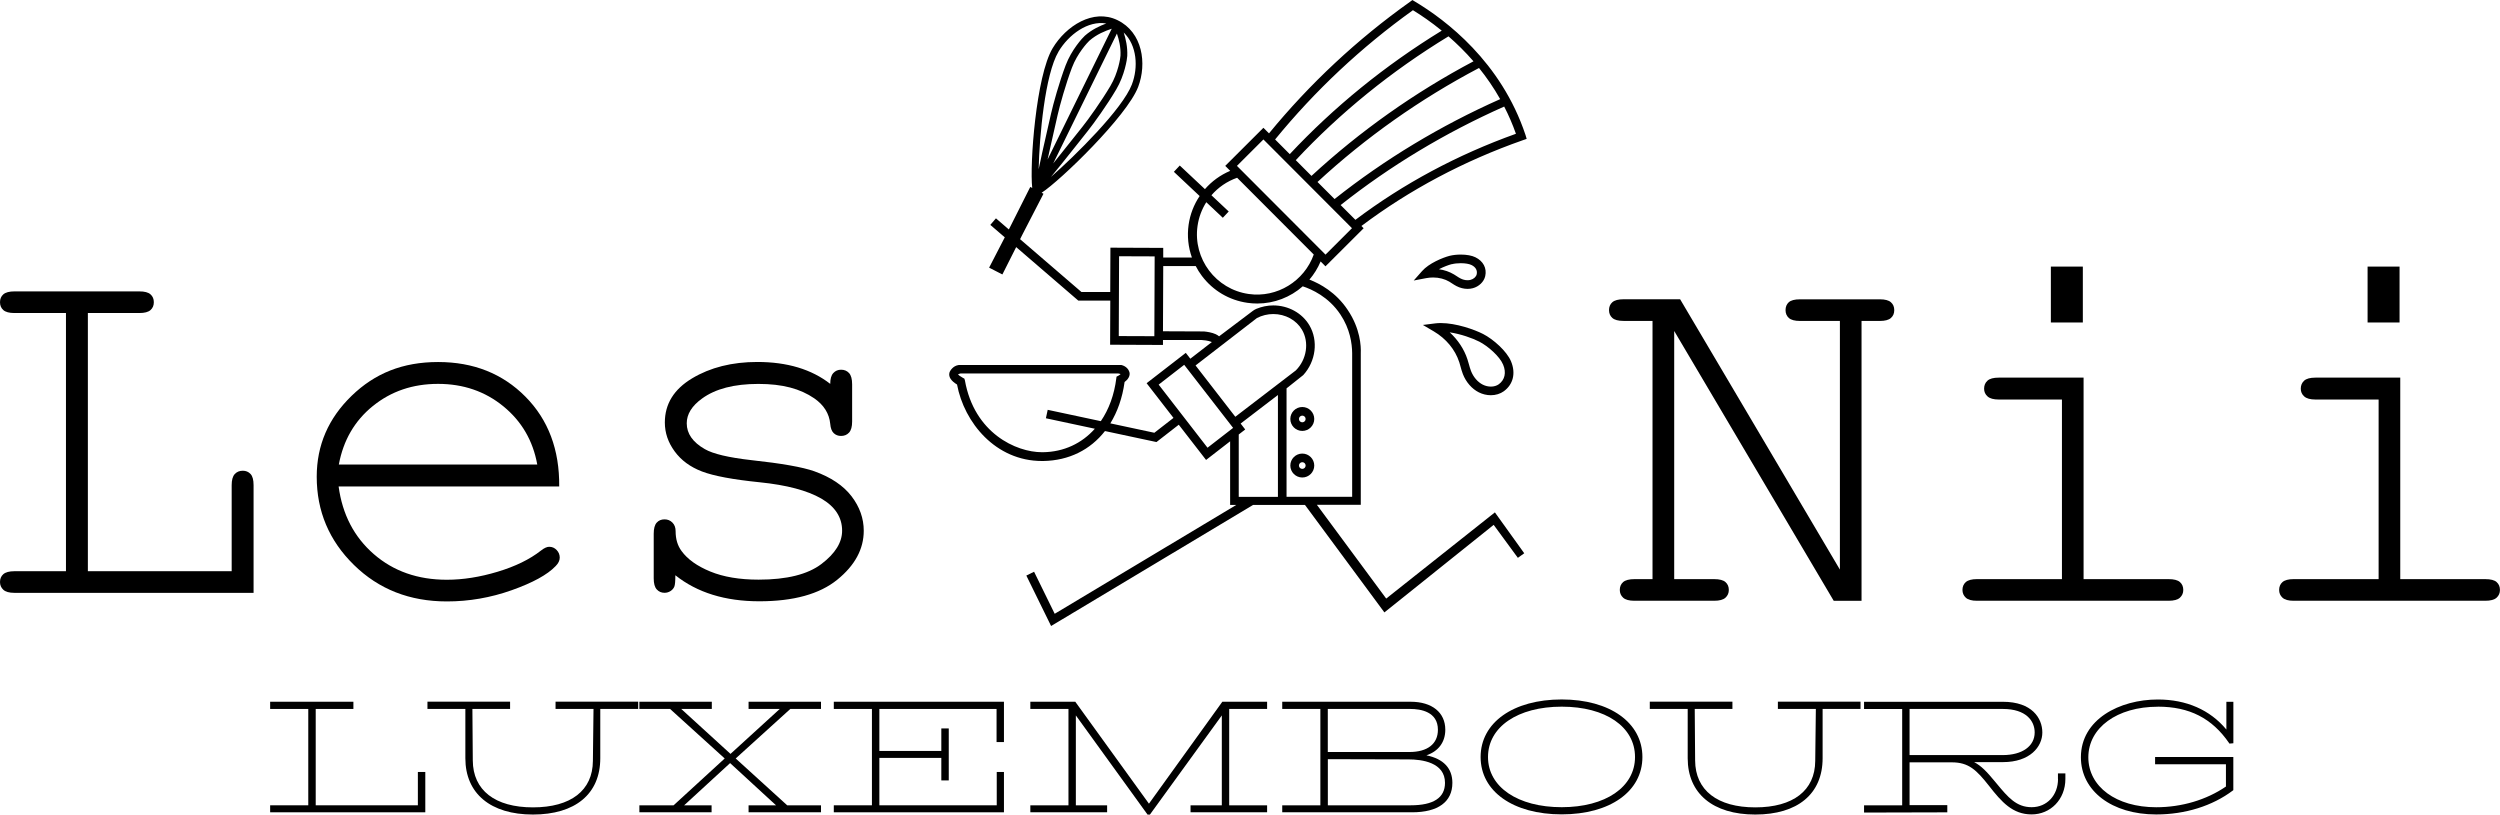
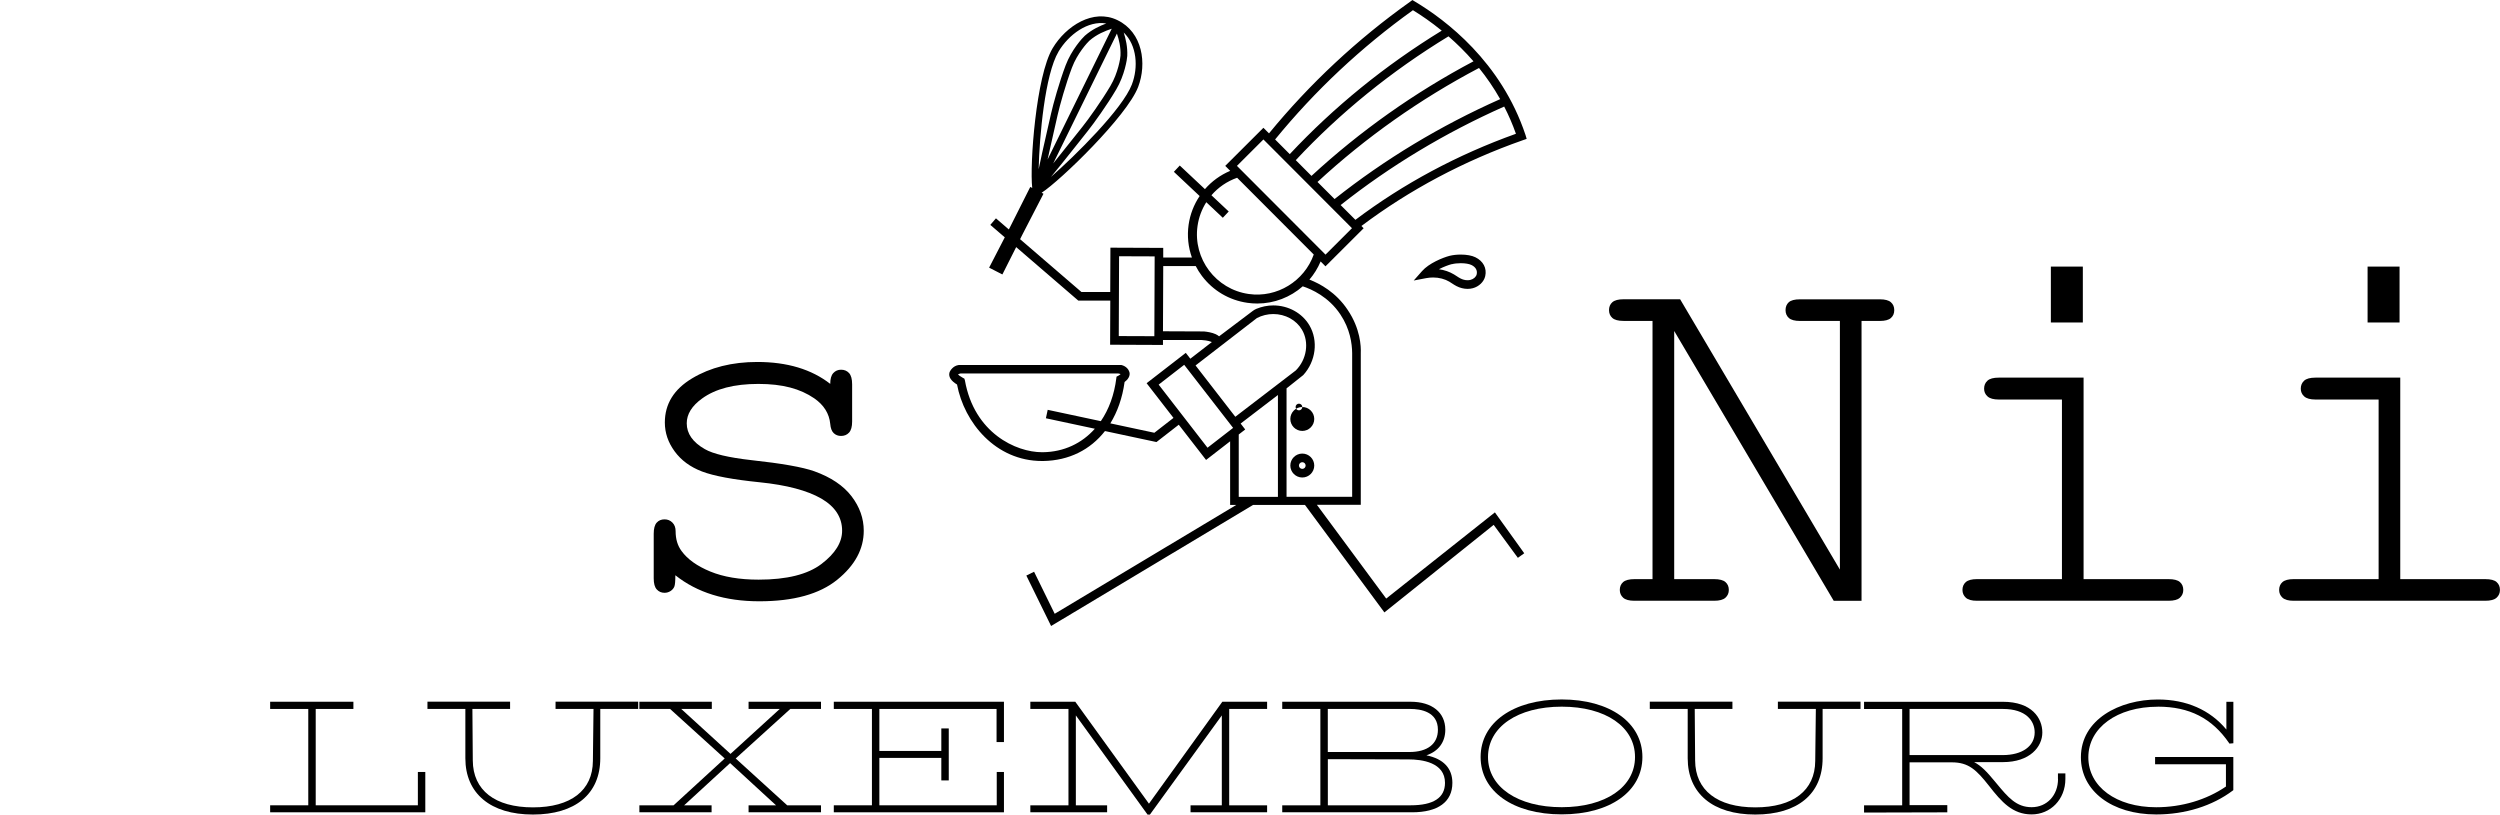
<svg xmlns="http://www.w3.org/2000/svg" viewBox="0 0 568.48 185.23">
  <g>
-     <path d="M55.2,107.04c-.74,0-1.35.25-1.82.76-.47.51-.7,1.35-.7,2.52v19.57H19.98v-58.71h11.72c1.17,0,2.01-.22,2.52-.67.51-.45.76-1.04.76-1.79s-.25-1.34-.76-1.79c-.51-.45-1.35-.67-2.52-.67H3.28c-1.17,0-2.01.23-2.52.67-.51.45-.76,1.05-.76,1.79s.25,1.34.76,1.79c.51.45,1.35.67,2.52.67h11.72v58.71H3.28c-1.17,0-2.01.23-2.52.67-.51.45-.76,1.05-.76,1.79,0,.7.25,1.29.76,1.76s1.35.7,2.52.7h54.38v-24.49c0-1.21-.23-2.06-.7-2.55-.47-.49-1.05-.73-1.76-.73Z" />
-     <path d="M124.92,124.33c-.55,0-1.19.29-1.93.88-2.54,1.99-5.82,3.59-9.84,4.8-4.02,1.21-7.87,1.82-11.54,1.82-6.6,0-12.14-1.94-16.61-5.83-4.47-3.89-7.14-9.01-8-15.38h50.16c.08-8.36-2.48-15.17-7.68-20.42-5.2-5.25-11.82-7.88-19.86-7.88s-14.37,2.56-19.66,7.68c-5.29,5.12-7.94,11.25-7.94,18.4,0,7.85,2.82,14.54,8.47,20.07,5.64,5.53,12.69,8.29,21.12,8.29,5.04,0,9.95-.85,14.74-2.55s8.12-3.52,9.99-5.48c.62-.62.94-1.27.94-1.93s-.23-1.24-.7-1.73c-.47-.49-1.02-.73-1.64-.73ZM84.79,92.33c4.14-3.36,9.08-5.04,14.82-5.04s10.69,1.7,14.85,5.1,6.73,7.81,7.71,13.24h-45.12c1.02-5.51,3.59-9.94,7.73-13.3Z" />
    <path d="M196.41,120.69c0-2.81-.93-5.43-2.78-7.85-1.86-2.42-4.68-4.32-8.47-5.68-2.66-.94-7.4-1.78-14.24-2.52-5.23-.59-8.79-1.43-10.66-2.52-2.73-1.56-4.1-3.52-4.1-5.86,0-2.07,1.15-3.95,3.46-5.62,3.05-2.23,7.32-3.34,12.83-3.34s9.51,1.09,12.71,3.28c2.19,1.52,3.4,3.46,3.63,5.8.08.98.34,1.68.79,2.11.45.43,1.01.64,1.67.64.74,0,1.35-.25,1.82-.76.47-.51.7-1.35.7-2.52v-8.44c0-1.21-.23-2.07-.7-2.58-.47-.51-1.07-.76-1.82-.76-.7,0-1.29.25-1.76.76-.47.51-.7,1.33-.7,2.46-4.26-3.32-9.79-4.98-16.58-4.98-5.74,0-10.68,1.24-14.82,3.72-4.14,2.48-6.21,5.83-6.21,10.05,0,2.34.74,4.53,2.23,6.56,1.48,2.03,3.55,3.55,6.21,4.57,2.66,1.02,7.04,1.84,13.15,2.46,6.11.62,10.77,1.86,13.97,3.69,3.16,1.84,4.75,4.28,4.75,7.32,0,2.66-1.56,5.18-4.69,7.56-3.12,2.38-7.89,3.57-14.3,3.57-4.34,0-8-.62-10.99-1.85s-5.17-2.78-6.53-4.66c-.9-1.21-1.35-2.71-1.35-4.51,0-.82-.24-1.47-.73-1.96-.49-.49-1.08-.73-1.79-.73-.74,0-1.34.25-1.79.76-.45.51-.67,1.35-.67,2.52v10.14c0,1.17.23,2.01.7,2.52.47.51,1.05.76,1.76.76.51,0,.97-.14,1.38-.41.41-.27.69-.61.85-1,.16-.39.23-1.25.23-2.58,4.96,3.95,11.33,5.92,19.1,5.92s13.67-1.63,17.7-4.89,6.04-6.98,6.04-11.16Z" />
    <polygon points="95.02 183.12 71.79 183.12 71.79 161.21 80.36 161.21 80.36 159.57 61.43 159.57 61.43 161.21 70.1 161.21 70.1 183.12 61.43 183.12 61.43 184.71 96.71 184.71 96.71 175.54 95.02 175.54 95.02 183.12" />
    <path d="M126.34,161.21h8.62l-.14,11.83c-.04,6.71-5.01,10.55-13.63,10.55s-13.64-3.88-13.68-10.65l-.09-11.74h8.57v-1.64h-18.79v1.64h8.62v11.22c0,8.02,5.74,12.8,15.36,12.8s15.32-4.67,15.32-12.8v-11.22h8.62v-1.64h-18.79v1.64Z" />
    <polygon points="170.22 161.21 177.31 161.21 166.11 171.43 154.91 161.21 161.86 161.21 161.86 159.57 145.39 159.57 145.39 161.21 152.37 161.21 164.79 172.47 153.17 183.12 145.39 183.12 145.39 184.71 161.81 184.71 161.81 183.12 155.57 183.12 166.02 173.52 176.46 183.12 170.22 183.12 170.22 184.71 186.69 184.71 186.69 183.12 179 183.12 167.29 172.47 179.71 161.21 186.69 161.21 186.69 159.57 170.22 159.57 170.22 161.21" />
    <polygon points="189.6 161.21 198.27 161.21 198.27 183.12 189.6 183.12 189.6 184.71 228.29 184.71 228.29 175.54 226.65 175.54 226.65 183.12 199.96 183.12 199.96 172.34 214.05 172.34 214.05 177.46 215.74 177.46 215.74 165.64 214.05 165.64 214.05 170.76 199.96 170.76 199.96 161.21 226.61 161.21 226.61 168.74 228.29 168.74 228.29 159.57 189.6 159.57 189.6 161.21" />
    <polygon points="261.26 182.75 244.59 159.68 244.52 159.57 234.29 159.57 234.29 161.21 242.96 161.21 242.96 183.12 234.29 183.12 234.29 184.71 251.75 184.71 251.75 183.12 244.64 183.12 244.64 162.68 260.87 185.13 260.94 185.23 261.48 185.23 277.83 162.68 277.83 183.12 270.72 183.12 270.72 184.71 288.13 184.71 288.13 183.12 279.51 183.12 279.51 161.21 288.13 161.21 288.13 159.57 277.95 159.57 261.26 182.75" />
    <path d="M324.37,171.75c2.73-.92,4.28-3,4.28-5.82,0-3.92-3.02-6.36-7.88-6.36h-29.2v1.64h8.67v21.91h-8.67v1.59h29.53c5.91,0,9.16-2.38,9.16-6.69,0-3.32-2.03-5.47-5.89-6.26ZM301.93,172.63l18.32.05c3.11,0,8.33.69,8.33,5.34,0,3.39-2.63,5.1-7.8,5.1h-18.84v-10.49ZM301.93,170.99v-9.78h18.75c2.35,0,6.29.61,6.29,4.73,0,3.21-2.36,5.06-6.48,5.06h-18.56Z" />
    <path d="M355.12,159.05c-11.03,0-18.44,5.26-18.44,13.09s7.41,13.04,18.44,13.04,18.35-5.24,18.35-13.04-7.38-13.09-18.35-13.09ZM371.79,172.14c0,6.82-6.7,11.41-16.67,11.41s-16.76-4.58-16.76-11.41,6.74-11.45,16.76-11.45,16.67,4.6,16.67,11.45Z" />
    <path d="M404.29,161.21h8.62l-.14,11.83c-.04,6.71-5.01,10.55-13.63,10.55s-13.64-3.88-13.68-10.65l-.09-11.74h8.57v-1.64h-18.79v1.64h8.62v11.22c0,8.02,5.74,12.8,15.36,12.8s15.32-4.67,15.32-12.8v-11.22h8.62v-1.64h-18.79v1.64Z" />
    <path d="M467.98,177.12c0,3.73-2.53,6.43-6,6.43s-5.36-2.24-7.94-5.35l-.4-.48c-1.84-2.24-3.15-3.6-4.74-4.42h6.54c6.16,0,8.97-3.49,8.97-6.74s-2.36-6.98-8.97-6.98h-31.57v1.64h8.67v21.91h-8.67v1.64l18.93-.05v-1.64h-8.58v-9.73h9.6c3.83,0,5.6,1.71,8.47,5.35,2.86,3.68,5.38,6.49,9.67,6.49s7.69-3.39,7.69-8.07v-1.25h-1.69v1.25ZM455.43,171.7h-21.21v-10.49h21.21c5.33,0,7.24,2.76,7.24,5.34,0,3.13-2.84,5.15-7.24,5.15Z" />
    <path d="M490.69,160.69c7.16,0,12.31,2.63,16.19,8.28l.08.12.89-.08v-9.43h-1.59v6.31c-3.72-4.47-9.09-6.83-15.58-6.83-8.69,0-17.5,4.51-17.5,13.14,0,7.65,7.04,13,17.12,13,6.6,0,12.79-1.94,17.44-5.45l.1-.08v-7.53h-17.79v1.64h16.11v5.07c-4.44,3.04-10.07,4.71-15.86,4.71-9.09,0-15.43-4.67-15.43-11.36s6.5-11.5,15.81-11.5Z" />
    <path d="M369.15,72.98h6.62v58.71h-4.1c-1.21,0-2.07.23-2.58.67-.51.45-.76,1.05-.76,1.79,0,.7.25,1.29.76,1.76.51.47,1.37.7,2.58.7h18.11c1.21,0,2.07-.23,2.58-.7.51-.47.76-1.05.76-1.76,0-.74-.25-1.34-.76-1.79-.51-.45-1.37-.67-2.58-.67h-9.08v-56.43l36.27,61.35h6.33v-63.63h4.16c1.17,0,2.01-.22,2.52-.67.51-.45.76-1.04.76-1.79s-.25-1.34-.76-1.79c-.51-.45-1.35-.67-2.52-.67h-18.16c-1.21,0-2.06.23-2.55.67-.49.45-.73,1.05-.73,1.79s.25,1.34.76,1.79c.51.45,1.35.67,2.52.67h9.08v56.54l-36.33-61.47h-12.89c-1.17,0-2.01.23-2.52.67-.51.45-.76,1.05-.76,1.79s.25,1.34.76,1.79c.51.45,1.35.67,2.52.67Z" />
    <rect x="466.35" y="60.62" width="7.27" height="12.71" />
    <path d="M493.13,131.69h-19.34v-45.82h-19.28c-1.21,0-2.07.23-2.58.7-.51.47-.76,1.07-.76,1.82,0,.7.26,1.29.79,1.76s1.38.7,2.55.7h14.36v40.84h-19.34c-1.17,0-2.01.23-2.52.67-.51.45-.76,1.05-.76,1.79,0,.7.25,1.29.76,1.76.51.47,1.35.7,2.52.7h43.59c1.21,0,2.07-.23,2.58-.7.51-.47.76-1.05.76-1.76,0-.74-.25-1.34-.76-1.79-.51-.45-1.37-.67-2.58-.67Z" />
    <path d="M567.72,132.36c-.51-.45-1.37-.67-2.58-.67h-19.34v-45.82h-19.28c-1.21,0-2.07.23-2.58.7-.51.47-.76,1.07-.76,1.82,0,.7.26,1.29.79,1.76s1.38.7,2.55.7h14.36v40.84h-19.34c-1.17,0-2.01.23-2.52.67-.51.45-.76,1.05-.76,1.79,0,.7.25,1.29.76,1.76.51.47,1.35.7,2.52.7h43.59c1.21,0,2.07-.23,2.58-.7.51-.47.76-1.05.76-1.76,0-.74-.25-1.34-.76-1.79Z" />
    <rect x="538.37" y="60.62" width="7.27" height="12.71" />
    <path d="M329.63,64.1c.19.11.37.23.57.36.31.2.64.42,1,.6.79.41,1.66.63,2.52.63.41,0,.8-.05,1.18-.15,1.41-.37,2.54-1.47,2.83-2.75.4-1.8-.44-3.41-2.24-4.29-.8-.39-1.98-.61-3.32-.61-.9,0-1.8.1-2.52.28-1.6.41-4.73,1.71-6.28,3.47l-1.9,2.15,2.82-.54c.53-.1,1.06-.15,1.59-.15,1.36,0,2.66.34,3.76.99ZM330.12,60.08c.57-.15,1.3-.23,2.04-.23,1.02,0,1.91.15,2.44.41.96.47,1.38,1.22,1.19,2.11-.13.57-.69,1.09-1.41,1.27-.21.06-.44.08-.68.08-.54,0-1.1-.14-1.61-.41-.28-.14-.55-.32-.84-.51-.21-.13-.41-.27-.63-.4-1.02-.61-2.19-1.01-3.42-1.18,1.07-.56,2.19-.97,2.91-1.16Z" />
-     <path d="M331.81,82.3c.11.33.2.67.31,1.08.15.55.31,1.12.53,1.69.72,1.84,2.05,3.36,3.63,4.15.84.42,1.78.65,2.72.65,1.1,0,2.15-.32,2.95-.9,2.15-1.57,2.76-4.11,1.65-6.79-.97-2.34-4.06-5.06-6.37-6.24-1.95-1-6.12-2.48-9.6-2.48-.44,0-.85.02-1.23.07l-2.85.36,2.48,1.46c2.8,1.65,4.85,4.13,5.78,6.97ZM336.35,77.67c2.01,1.03,4.68,3.38,5.45,5.25.76,1.82.39,3.45-.99,4.46-.47.34-1.11.53-1.79.53-.63,0-1.26-.15-1.84-.44-1.16-.58-2.14-1.72-2.69-3.12-.19-.5-.34-1.03-.48-1.54-.1-.37-.21-.74-.33-1.11-.74-2.27-2.16-4.42-4.03-6.13,2.51.38,5.17,1.32,6.71,2.11Z" />
-     <path d="M296.13,92.55c-1.5,0-2.72,1.22-2.72,2.72s1.22,2.72,2.72,2.72,2.72-1.22,2.72-2.72-1.22-2.72-2.72-2.72ZM296.89,95.27c0,.42-.34.76-.76.76s-.76-.34-.76-.76.34-.76.76-.76.76.34.76.76Z" />
+     <path d="M296.13,92.55c-1.5,0-2.72,1.22-2.72,2.72s1.22,2.72,2.72,2.72,2.72-1.22,2.72-2.72-1.22-2.72-2.72-2.72Zc0,.42-.34.76-.76.76s-.76-.34-.76-.76.34-.76.76-.76.76.34.76.76Z" />
    <path d="M296.13,103.14c-1.5,0-2.72,1.22-2.72,2.72s1.22,2.72,2.72,2.72,2.72-1.22,2.72-2.72-1.22-2.72-2.72-2.72ZM296.13,106.62c-.42,0-.76-.34-.76-.76s.34-.76.76-.76.76.34.76.76-.34.76-.76.76Z" />
    <path d="M339.94,116.5l-24.73,19.61-15.76-21.32h9.98v-33.89h0s0-.6,0-.6c.07-1.54-.09-5.57-2.99-9.85,0,0,0,0,0,0-2.65-3.99-6.32-5.96-8.69-6.87,1.04-1.21,1.9-2.6,2.55-4.13l1.1,1.11,8.68-8.66-.51-.51c10.96-8.24,23.31-14.8,36.72-19.51l.86-.3-.26-.88c-5.55-16.65-18.13-26.15-25.14-30.34l-.58-.35-.53.39c-12.03,8.55-22.81,18.62-32.08,29.93l-1.27-1.27-8.68,8.66,1.13,1.13c-2.25.95-4.2,2.38-5.75,4.16l-5.72-5.37-1.34,1.43,5.86,5.51c-1.3,1.93-2.17,4.15-2.51,6.53-.36,2.55-.09,5.09.75,7.45h-6.52v-2.19s-12.01-.05-12.01-.05l-.04,10.08h-6.55l-13.95-12.01.6-1.19,4.72-9.14-.09-.05h0s-.33-.18-.33-.18c4.22-2.71,19.42-17.42,21.95-24.07,2.01-5.28,1.04-12.41-4.73-15.19-5.49-2.65-11.68,1.32-14.72,6.4-3.77,6.3-5.24,26.44-4.64,31.77l-.36-.19h0s-.09-.03-.09-.03l-4.63,9.2-.24.46-2.93-2.53-1.28,1.49,3.29,2.83-3.56,6.89.09.05h0s1.42.73,1.42.73l1.42.73h0s.09.03.09.03l3.13-6.21,14.13,12.17h7.27l-.04,10.03,12.02.05v-1.13h8.7c.38.02,1.59.11,2.42.47l-4.9,3.79-1.03-1.33-8.91,6.9,6.11,7.89-4.35,3.38-10.01-2.14c1.62-2.63,2.74-5.79,3.24-9.4.71-.52,1.35-1.37,1.1-2.26-.17-.58-.72-1.34-1.83-1.61h-36.94s-.1.01-.19.03c-1.12.19-1.87,1.25-1.98,1.77-.2.94.39,1.82,1.74,2.64,1.63,8.66,8.77,17.39,19.31,17.39h.29c5.86-.09,10.72-2.56,14.04-6.81l11.71,2.5,5.07-3.94,6.21,8.01,5.47-4.24v14.47s1.4,0,1.4,0l-41.29,24.75-4.69-9.56-1.76.87,5.63,11.47,45.93-27.53h11.8l18.06,24.44,24.85-19.91,5.5,7.5,1.45-1.04-6.66-9.28ZM298.74,57.87c-2.15,6.06-8.35,9.9-14.79,8.98-7.47-1.06-12.7-8-11.64-15.47.28-1.96.97-3.79,1.99-5.4l3.76,3.54,1.34-1.43-3.93-3.69c1.53-1.78,3.52-3.16,5.84-3.98l17.42,17.45ZM262.56,58.3l-.07,18.15-8.09-.03.07-18.15,8.09.03ZM269.28,82.96l11.12,14.34-5.82,4.51-11.11-14.35,5.8-4.5ZM285.79,72.33c1.15-.6,2.45-.92,3.75-.92,2.73,0,5.23,1.37,6.52,3.57,1.68,2.86,1.09,6.75-1.4,9.25l-13.76,10.54-9.04-11.67,13.93-10.76ZM283.15,97.66l-1.04-1.35,8.48-6.49v23.16h-8.91v-14.18l1.47-1.14ZM254.3,84.93c.23.03.4.08.51.13-.08.09-.21.21-.43.33l-.49.26-.04.31c-.47,3.83-1.71,7.15-3.53,9.81l-12.08-2.58-.41,1.92,11.13,2.38c-2.96,3.33-7.03,5.27-11.77,5.34h-.26c-5.88,0-15.4-4.35-17.52-16.35l-.12-.38-.35-.19c-.67-.37-.97-.63-1.09-.76.08-.07.24-.16.54-.22h35.9ZM296.24,65.11c1.99.65,5.88,2.36,8.57,6.42,2.17,3.26,2.64,6.57,2.66,8.77v.16s0,0,0,0v32.51h-14.92v-24.66l3.8-3.02c2.86-3.13,3.46-7.81,1.4-11.31-1.65-2.8-4.8-4.53-8.22-4.53-1.32,0-2.63.28-3.85.78-.31.13-.6.31-.86.51l-7.61,5.74c-.21-.18-.47-.35-.78-.49-.85-.39-1.93-.55-2.66-.62l-9.32-.04.06-14.83h7.39c.4.78.86,1.53,1.4,2.24,2.53,3.36,6.21,5.53,10.36,6.12.75.11,1.5.16,2.23.16,3.88,0,7.53-1.44,10.34-3.91ZM321.29,2.32c1.9,1.16,4.16,2.7,6.55,4.65-12.9,7.91-24.51,17.34-34.56,28.08l-3.33-3.34c9.06-11.09,19.59-20.97,31.34-29.39ZM329.38,8.27c1.88,1.64,3.81,3.52,5.68,5.67-13.4,7.1-25.79,15.86-36.84,26.06l-3.57-3.58c10.07-10.79,21.75-20.26,34.73-28.16ZM336.31,15.45c1.72,2.13,3.35,4.48,4.82,7.09-13.61,6.05-26.28,13.69-37.66,22.72l-3.88-3.88c11.01-10.17,23.36-18.88,36.72-25.92ZM342.04,24.23c1,1.94,1.9,4,2.67,6.19-13.32,4.77-25.6,11.35-36.5,19.57l-3.36-3.36c11.24-8.9,23.75-16.43,37.19-22.4ZM287.29,31.71l20.14,20.18-6.02,6.01-20.14-20.18,6.02-6.01ZM253.98,7.64c.47,1.38.9,3.07.81,5.01-.02.54-.52,3.9-2.3,6.91-2.03,3.43-5,7.58-6.37,9.29-1.08,1.35-2.04,2.57-2.93,3.68-1.4,1.77-2.6,3.27-3.7,4.64l14.48-29.53ZM238.21,36.27c.36-1.64.76-3.43,1.24-5.51.31-1.38.66-2.9,1.04-4.59.48-2.14,1.85-7.05,3.26-10.78,1.23-3.27,3.55-5.76,3.95-6.12,1.71-1.5,3.59-2.23,5.1-2.74l-14.59,29.74ZM257.39,19.19c-2.12,5.57-12.86,16.19-18.41,21.04,1.61-1.93,3.27-4.02,5.43-6.74.88-1.11,1.85-2.33,2.92-3.68,1.4-1.75,4.43-5.97,6.49-9.47,1.93-3.26,2.48-6.9,2.51-7.62.09-2.07-.34-3.88-.81-5.33,3.03,2.93,3.35,7.91,1.87,11.79ZM240.69,11.74c2.34-3.91,6.71-7.11,10.87-6.4-1.46.54-3.24,1.35-4.87,2.78-.54.48-3.03,3.18-4.37,6.73-1.44,3.8-2.83,8.81-3.32,10.99-.38,1.69-.72,3.2-1.04,4.58-.73,3.2-1.3,5.72-1.78,8.07.17-7.46,1.44-21.6,4.52-26.75Z" />
  </g>
</svg>